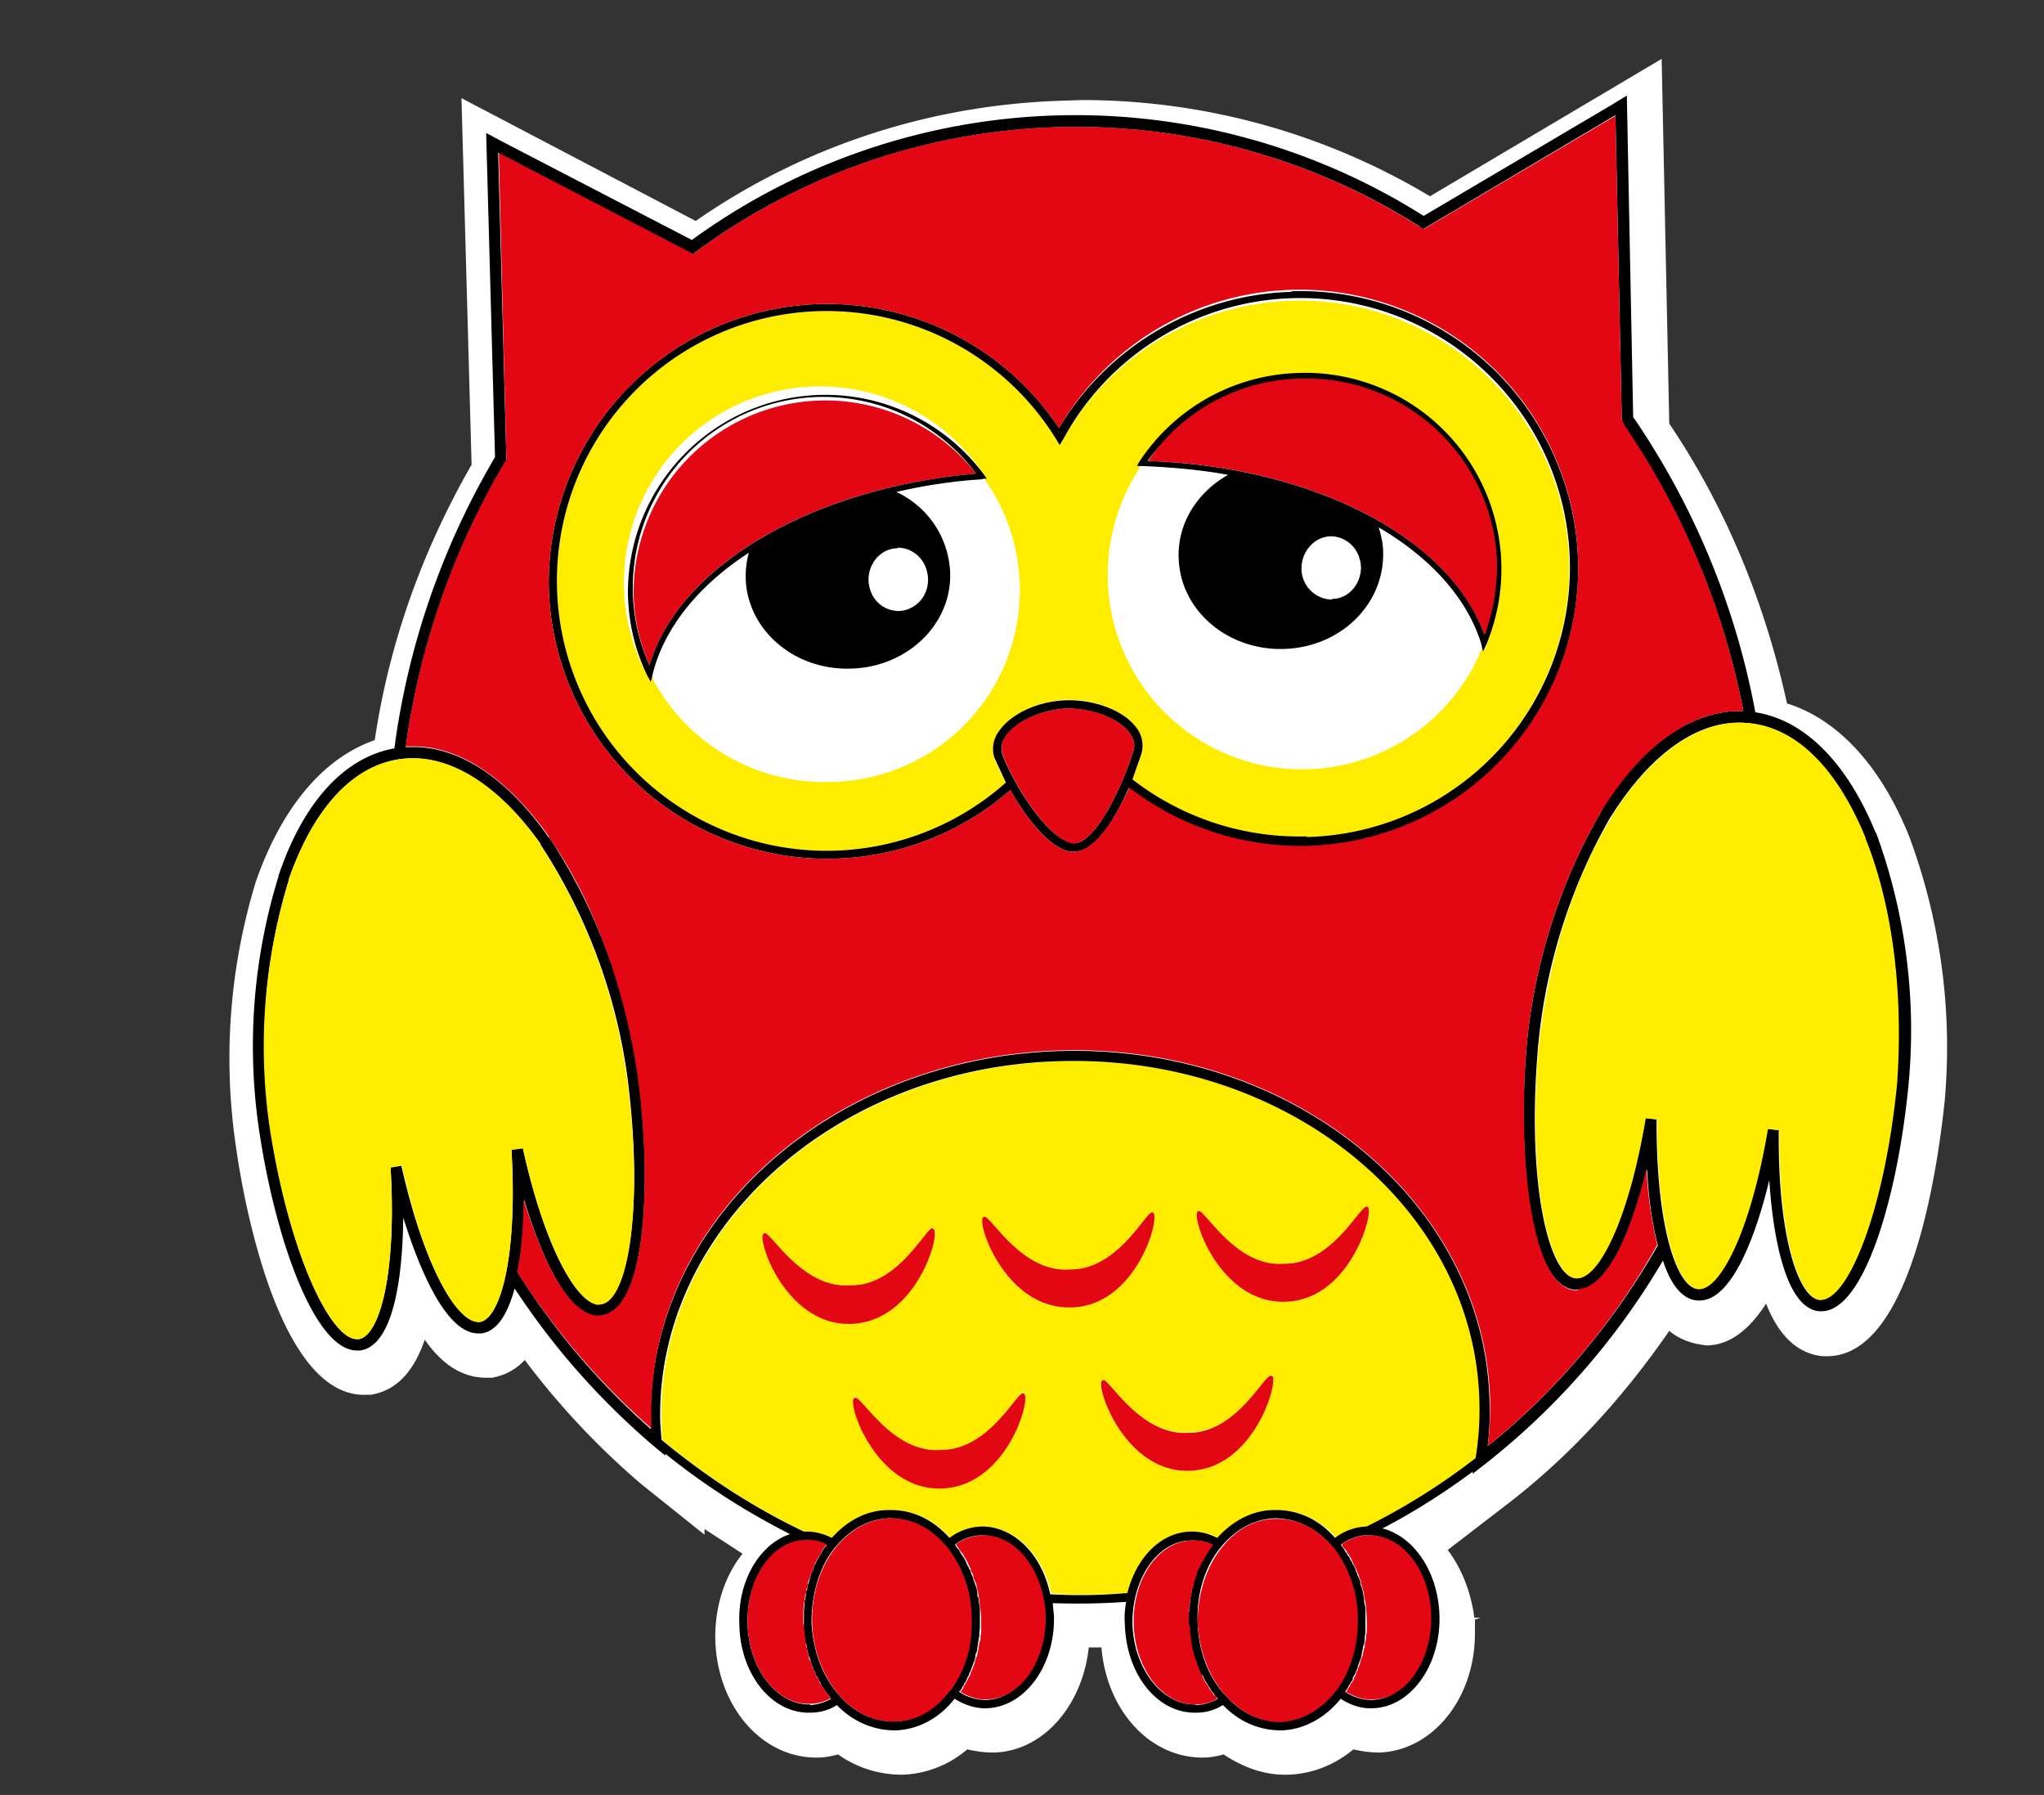
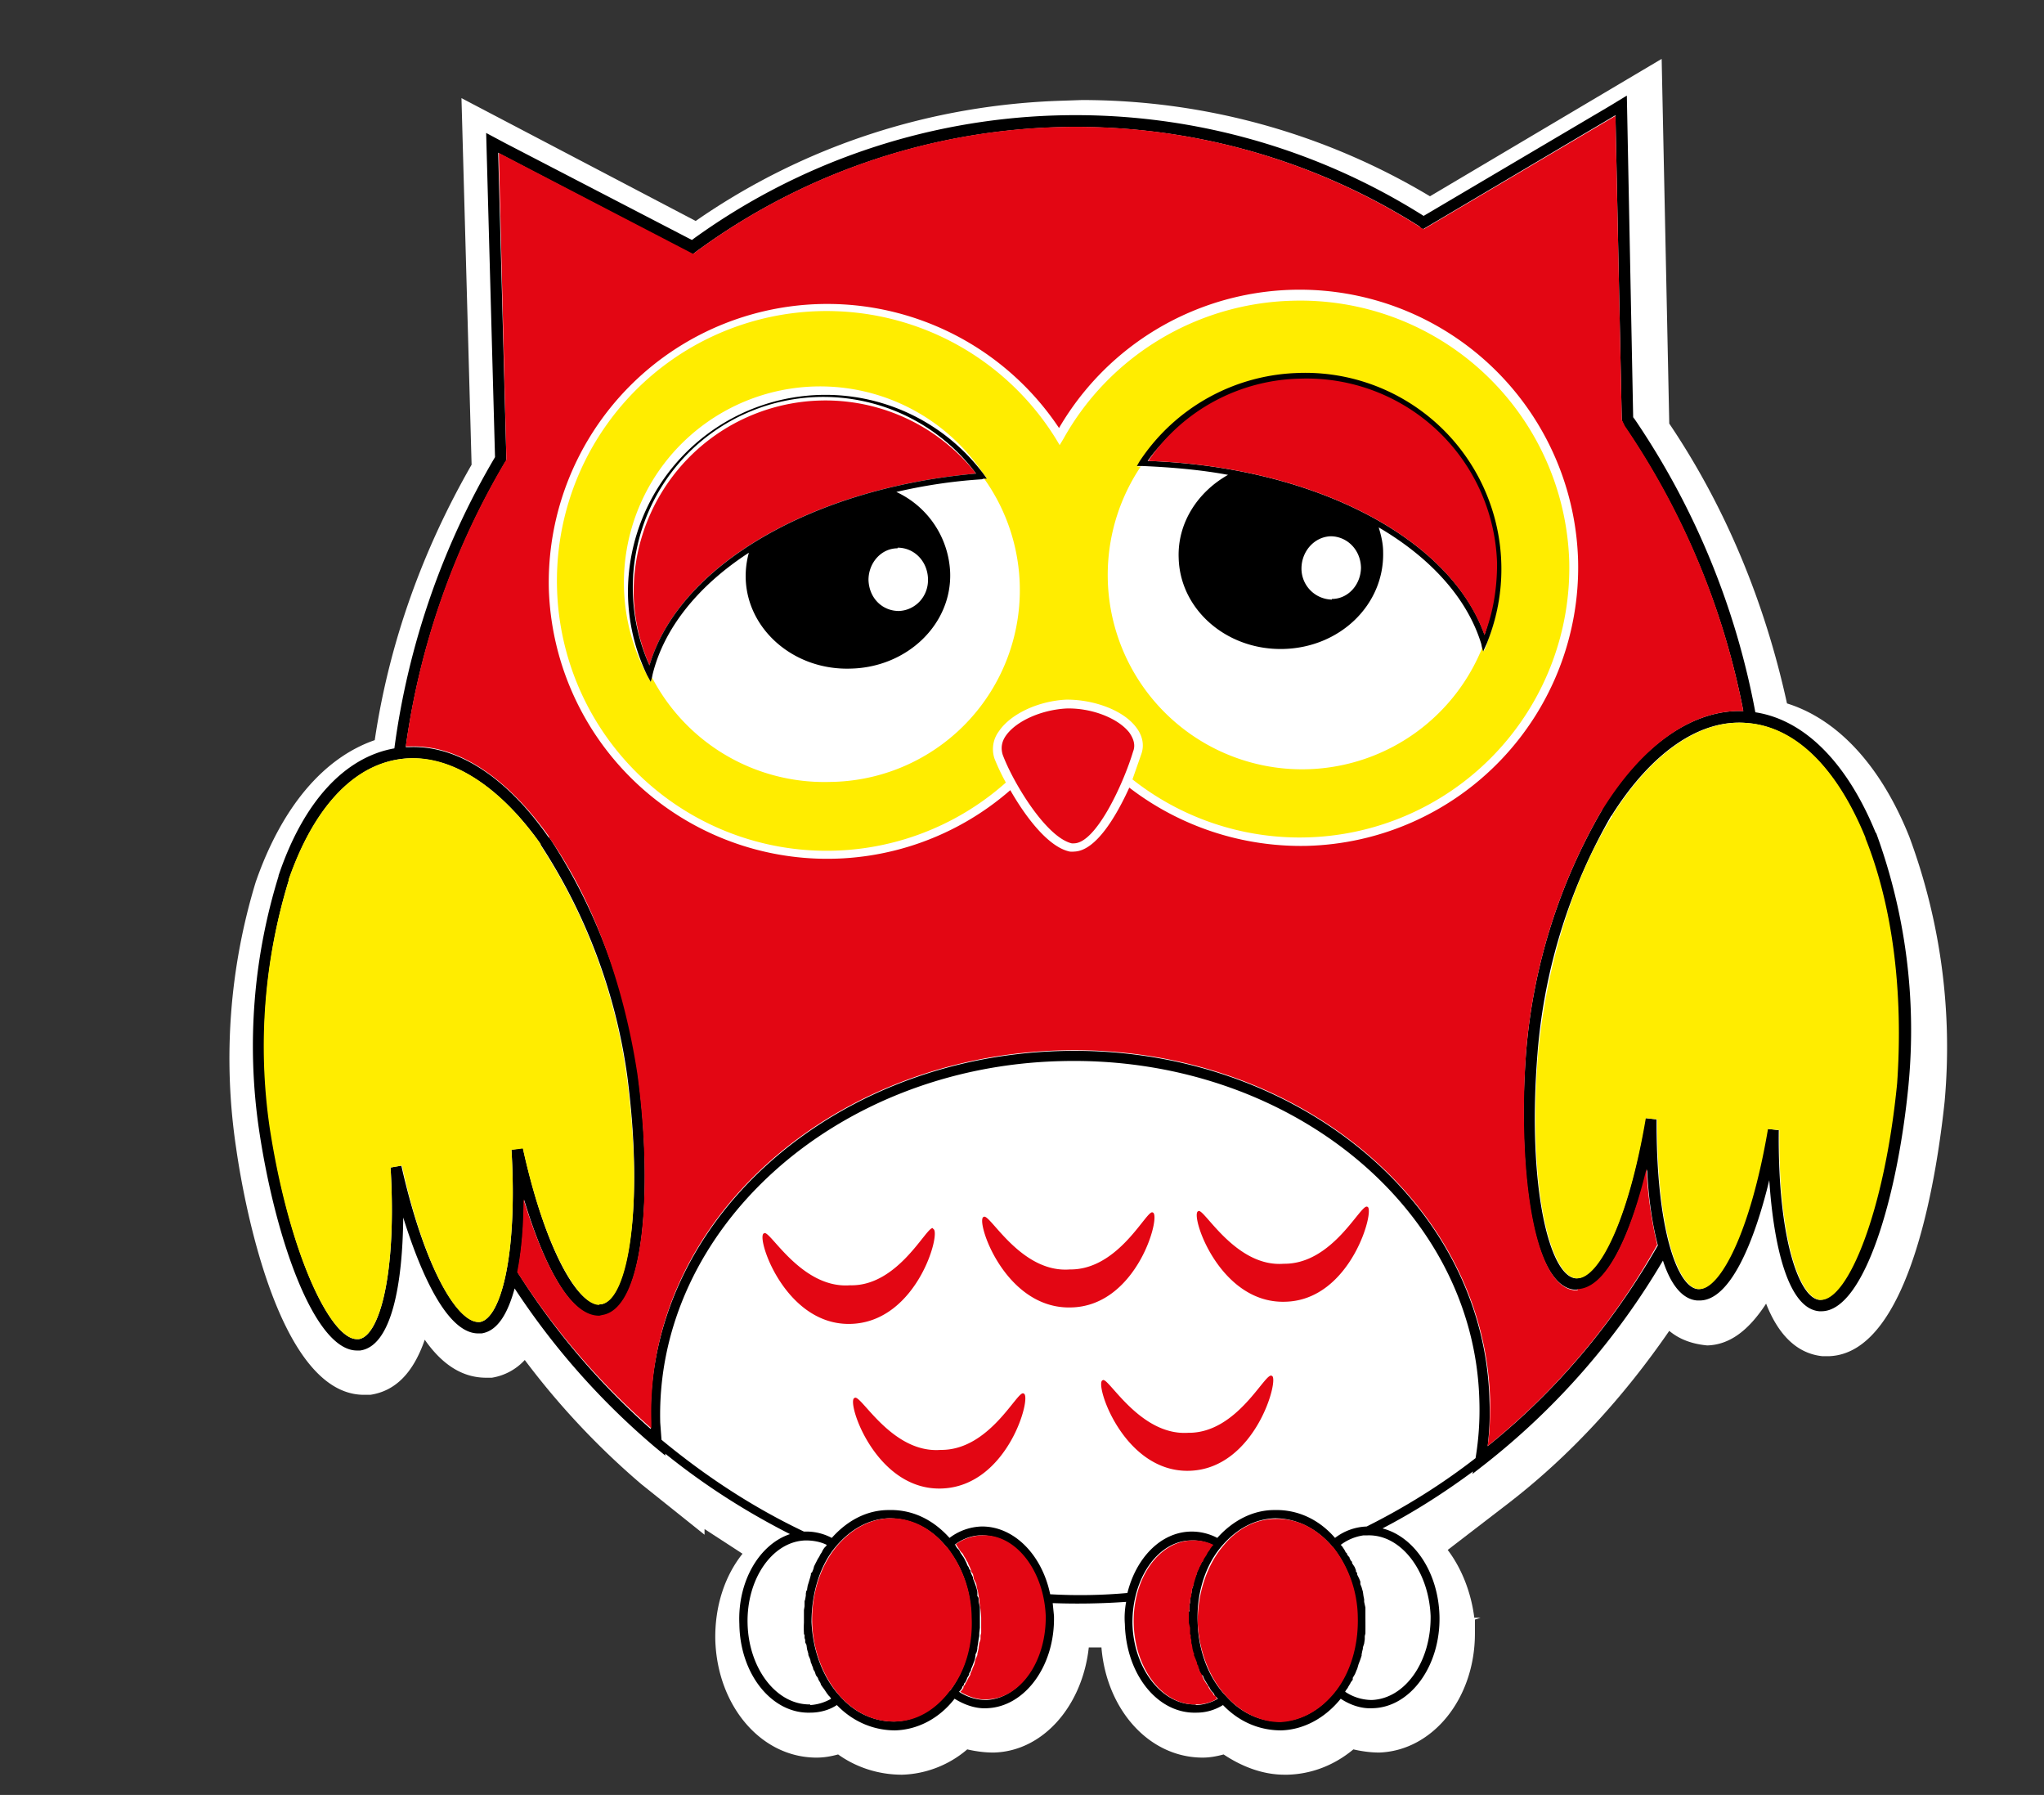
<svg xmlns="http://www.w3.org/2000/svg" viewBox="0 0 32.29 28.35">
  <rect x="0" y="0" width="32.29" height="28.35" fill="#333333" stroke="none" />
  <defs />
  <switch>
    <g>
      <path fill="#FFF" d="M30.16 13.21c-.45-1.12-1.13-1.85-1.93-2.1-.35-1.6-.97-3.1-1.86-4.42L26.25.93 22.59 3.1c-1.67-1-3.57-1.52-5.5-1.52l-.29.01c-2.07.06-4.08.7-5.81 1.9l-3.7-1.94.16 5.79c-.77 1.34-1.3 2.8-1.53 4.35-.81.28-1.47 1.06-1.88 2.24a9.54 9.54 0 00-.31 4.2c.13.92.69 3.9 2.02 3.9h.1c.4-.06.68-.35.86-.87.28.4.6.6.97.6h.09a.9.9 0 00.52-.28 12.2 12.2 0 001.84 1.96l1 .8v-.09l.6.39c-.28.35-.44.83-.43 1.36.03 1.04.72 1.86 1.6 1.86.12 0 .23-.02.34-.05.28.2.63.32 1.01.32.37-.01.74-.15 1.03-.4.13.03.27.05.41.05h.01c.78-.02 1.4-.74 1.5-1.66h.2c.08.98.75 1.74 1.6 1.74.11 0 .22-.02.33-.05.3.2.63.32.96.32h.05c.38-.01.74-.15 1.04-.4.13.03.27.05.41.05.84-.03 1.51-.85 1.51-1.88v-.06-.16l.09-.03h-.1c-.05-.4-.2-.78-.42-1.07l.95-.73c1-.77 1.84-1.7 2.55-2.73.18.15.39.21.6.23.35-.01.65-.23.93-.66.2.51.5.79.89.83h.1c1.33-.04 1.73-3.08 1.83-4.02a9.55 9.55 0 00-.56-4.19z" />
-       <path fill="none" d="M21.56 25.3a.75.75 0 01.02.09 1 1 0 00-.02-.09zM21.79 8.33c.04.13.06.26.07.4.02.81-.69 1.5-1.58 1.52-.9.02-1.63-.62-1.66-1.44-.01-.55.3-1.04.79-1.3a9.4 9.4 0 00-1.36-.15h-.03a3.06 3.06 0 002.68 4.66 3.07 3.07 0 002.72-1.8l-.01-.05a3.36 3.36 0 00-1.62-1.84z" />
      <ellipse cx="21.03" cy="8.97" fill="none" rx=".5" ry=".47" transform="scale(-1) rotate(88.49 9.2 -21.59)" />
      <path fill="none" d="M15.51 7.56c-.47.04-.92.1-1.35.2.5.25.84.72.85 1.28.02.82-.68 1.5-1.57 1.52-.9.02-1.64-.62-1.66-1.44 0-.13.01-.27.05-.4a3.35 3.35 0 00-1.52 1.93l-.01.05a3.07 3.07 0 105.24-3.14h-.03z" />
      <ellipse cx="14.19" cy="9.15" fill="none" rx=".47" ry=".5" transform="scale(-1) rotate(-1.55 -677.82 1050.88)" />
      <path fill="#FFED00" d="M20.41 4.75c-1.5.04-2.88.87-3.61 2.18l-.06.1-.06-.1A4.26 4.26 0 008.8 9.3a4.26 4.26 0 007.09 3.06 3.32 3.32 0 01-.18-.38.47.47 0 01.07-.43c.19-.28.63-.48 1.07-.5.44 0 .9.17 1.1.44.1.13.13.28.08.42l-.14.4a4.26 4.26 0 006.9-3.44 4.25 4.25 0 00-4.38-4.12zm-7.3 7.6a3.07 3.07 0 01-2.81-1.65l-.02.07-.06-.11a3.1 3.1 0 015.32-3.17l.05.06h-.05a3.03 3.03 0 01-2.43 4.8zm10.38-2.17l-.05.11-.02-.07a3.07 3.07 0 11-5.4-2.85h-.05L18 7.3a3.11 3.11 0 015.48 2.88z" />
-       <path d="M20.4 4.61c-1.5.04-2.9.86-3.67 2.15A4.4 4.4 0 008.67 9.3a4.4 4.4 0 007.29 3.18c.24.42.6.9.94.97a.3.3 0 00.07 0c.34 0 .66-.54.86-1a4.4 4.4 0 007.1-3.58A4.39 4.39 0 0020.4 4.6zm-3.43 8.7a.2.2 0 01-.04 0c-.41-.08-.93-.96-1.09-1.38a.32.32 0 01.05-.3c.16-.24.57-.42.96-.44.4 0 .81.15.99.38.07.1.1.2.06.3-.15.5-.58 1.44-.93 1.45zm3.67-.1a4.3 4.3 0 01-2.75-.9l.14-.4a.46.46 0 00-.08-.42c-.2-.27-.66-.44-1.1-.43-.44.01-.88.21-1.07.49a.46.46 0 00-.07.42l.18.39A4.26 4.26 0 018.8 9.3a4.26 4.26 0 017.88-2.37l.06.1.06-.1a4.26 4.26 0 018 1.94 4.26 4.26 0 01-4.16 4.35z" />
-       <path fill="#FFED00" d="M16.77 16.76c-3.57.1-6.4 2.65-6.32 5.71l.01.27c.7.58 1.45 1.07 2.25 1.45h.02c.14 0 .29.03.42.1.25-.28.56-.44.9-.44.35-.01.7.14.96.44a.89.89 0 01.5-.18c.52-.01.96.44 1.1 1.06a9.18 9.18 0 001.21-.01c.14-.56.53-.96 1-.97.15 0 .3.03.43.1.24-.28.56-.43.9-.44.35-.01.7.14.96.44.15-.1.32-.17.5-.18.6-.3 1.17-.66 1.71-1.08a5 5 0 00.06-.9c-.08-3.06-3.05-5.47-6.61-5.37zm-4.7 2.72c.08-.07.58.88 1.36.82.77.02 1.22-.96 1.31-.9.14.03-.24 1.48-1.3 1.5-1.05.04-1.5-1.4-1.37-1.42zm2.8 4.02c-1.05.04-1.5-1.4-1.37-1.43.08-.06.58.89 1.36.83.78.02 1.22-.96 1.31-.9.14.03-.24 1.48-1.3 1.5zm2.05-2.85c-1.06.03-1.52-1.4-1.38-1.43.09-.07.58.89 1.36.83.78.01 1.22-.96 1.31-.9.14.03-.24 1.48-1.3 1.5zm1.87 2.58c-1.05.03-1.51-1.4-1.37-1.43.08-.07.58.88 1.35.82.78.02 1.23-.96 1.32-.9.13.03-.25 1.48-1.3 1.51zm1.51-2.67c-1.05.03-1.51-1.4-1.37-1.43.08-.07.58.89 1.35.83.78.01 1.23-.96 1.32-.9.13.02-.25 1.48-1.3 1.5z" />
      <path d="M29.63 13.15c-.45-1.1-1.12-1.78-1.9-1.9a12.2 12.2 0 00-1.9-4.62l-.03-.04-.1-5.08-.28.17-2.93 1.73a10.3 10.3 0 00-11.56.38L7.98 2.26l-.3-.16.14 5.12a12.21 12.21 0 00-1.59 4.6c-.79.14-1.44.85-1.83 2.01v.01a9.08 9.08 0 00-.31 3.99c.26 1.76.89 3.52 1.56 3.5h.04c.5-.07.67-1.06.68-2.1.3.96.72 1.85 1.2 1.83h.04c.25-.04.41-.31.52-.71.61.93 1.35 1.77 2.21 2.5l.17.14v-.03c.62.5 1.28.92 1.97 1.27-.48.16-.83.74-.8 1.42.01.8.52 1.42 1.12 1.4.15 0 .3-.04.42-.12.26.27.59.4.92.4.36-.01.7-.19.94-.5.16.1.34.16.51.15.6-.02 1.08-.67 1.06-1.46l-.02-.2a10.85 10.85 0 001.16-.02c-.02.11-.03.23-.02.35.02.8.52 1.42 1.13 1.4.15 0 .29-.04.42-.12.26.27.58.4.92.4.35-.01.69-.19.94-.5.15.1.33.16.5.15.6-.01 1.08-.67 1.06-1.46-.02-.69-.4-1.25-.9-1.38.5-.26.97-.56 1.43-.9l-.01.04.18-.14c1.14-.89 2.1-1.99 2.83-3.23.12.37.3.61.54.63h.04c.48 0 .86-.91 1.1-1.9.07 1.05.3 2.03.79 2.07h.04c.67-.01 1.2-1.81 1.37-3.58a9.06 9.06 0 00-.51-3.97zM7.58 20.88h-.02c-.33 0-.85-.83-1.22-2.47l-.17.03c.1 1.7-.18 2.66-.5 2.71h-.03c-.41.01-1.07-1.33-1.37-3.35a8.9 8.9 0 01.29-3.89v-.01c.39-1.13 1.01-1.8 1.76-1.91.74-.1 1.54.38 2.22 1.34v.01A8.9 8.9 0 019.91 17c.27 2.08 0 3.54-.42 3.6h-.02c-.33.02-.85-.83-1.21-2.47l-.18.03c.1 1.7-.18 2.67-.5 2.72zm5.22 6.04c-.53.01-.97-.56-.99-1.27-.02-.72.4-1.31.92-1.32.11 0 .23.02.33.07l-.01.02a.24.24 0 00-.03.03l-.02.03-.02.04-.02.03-.02.04-.02.03-.02.04a2.26 2.26 0 00-.04.08l-.01.04-.02.05-.02.02v.02l-.01.04-.03.1-.01.03-.01.06v.02h-.01a.5.5 0 00-.01.05v.03l-.01.06-.01.03v.08l-.01.06v.2a1.3 1.3 0 000 .16v.02l.01.01v.05l.01.03v.04l.02.04.01.07.02.07h.02-.02v.02l.03.07.01.05.01.02.01.03.01.02.01.04.02.03.01.03.01.03.03.04.01.03.03.05.01.03.02.03.03.04.02.03.02-.01-.02.01.02.03.03.04.02.02.02.03a.75.75 0 01-.33.1zM15 26.7c-.23.3-.54.48-.87.49-.32 0-.62-.13-.86-.4-.27-.29-.43-.72-.45-1.17 0-.45.13-.9.39-1.2.23-.27.52-.43.83-.44.34 0 .66.15.9.44.25.3.4.7.4 1.13.02.43-.1.84-.33 1.15zm.58.15a.77.77 0 01-.43-.13l.02-.02.03-.04v-.02c.02-.01.03-.03.03-.05l.02-.02.02-.04.01-.03.03-.05v-.02l.03-.05v-.02a.46.46 0 00.03-.07l.03-.08.01-.06v-.02l.02-.04.01-.05v-.02l.01-.06.01-.07.01-.05v-.05l.01-.08v-.16-.17l-.02-.08v-.04c0-.01 0-.03-.02-.05v-.07a1.01 1.01 0 00-.05-.16l-.02-.05v-.02l-.02-.04-.02-.05v-.02c-.02-.01-.02-.03-.03-.05l-.02-.03-.01-.03-.02-.04-.02-.04a.32.32 0 00-.02-.03l-.02-.03-.02-.03-.02-.04-.03-.03-.02-.03s0-.02-.02-.02c.13-.1.28-.15.42-.15.53-.01.97.56 1 1.27.02.72-.4 1.31-.92 1.33zm3.3.07c-.52.01-.97-.56-.99-1.27-.01-.72.4-1.31.92-1.32a.7.7 0 01.34.07l-.02.02a.4.4 0 00-.02.03l-.02.03a.16.16 0 00-.03.04l-.02.03-.02.04-.01.03-.02.04-.02.03-.02.05-.02.04-.02.05-.01.02v.02l-.02.04-.03.1v.03l-.02.06v.02l-.01.05-.01.03a.5.5 0 00-.01.06v.05l-.01.04v.03a.48.48 0 000 .06l-.01.02v.33l.01.02v.01l.01.05v.03l.01.04v.04l.02.07.02.07h.03-.03v.02l.03.07c0 .03.01.04.02.05a.66.66 0 00.02.07l.02.04.01.03.02.04v.02H19l.02.05.01.02.03.05.02.03s0 .02.02.03l.02.04.02.03.03.03.02.04.02.02.03.03a.74.74 0 01-.34.1zm2.22-.22c-.23.3-.54.48-.88.49-.31 0-.61-.13-.85-.4-.28-.29-.44-.72-.45-1.17-.02-.45.12-.9.38-1.2.23-.27.52-.43.84-.44.33 0 .65.15.9.44.25.3.39.7.4 1.13.01.43-.11.84-.34 1.15zm1.5-1.18c.01.72-.4 1.31-.93 1.33a.76.76 0 01-.42-.13l.01-.02.03-.04.01-.02.03-.05.01-.02.03-.04v-.03l.03-.05.01-.02.02-.05.01-.02.02-.07.03-.08.02-.06v-.02l.01-.05.01-.04v-.02l.02-.06.01-.07v-.05l.01-.04a15.43 15.43 0 000-.25v-.16l-.02-.09v-.04l-.01-.05-.01-.07-.02-.07-.02-.05v-.04l-.02-.05-.01-.02-.02-.04c0-.02 0-.03-.02-.05a.1.1 0 000-.02l-.02-.05-.02-.03-.02-.03c0-.01 0-.03-.02-.04l-.02-.04s0-.02-.02-.03a.23.23 0 00-.02-.03c0-.01 0-.02-.02-.03l-.02-.04-.02-.03-.02-.03-.02-.02a.78.78 0 01.36-.15h.06c.53-.02.97.56 1 1.27zm.71-2.49c-.54.42-1.12.78-1.72 1.08a.87.87 0 00-.5.18c-.26-.3-.6-.45-.96-.44-.33 0-.65.16-.9.44a.87.87 0 00-.42-.1c-.47.01-.86.41-1 .97a8.33 8.33 0 01-1.22.02c-.13-.63-.58-1.08-1.09-1.07a.88.88 0 00-.5.18c-.27-.3-.6-.45-.96-.44-.34 0-.65.16-.9.44a.86.86 0 00-.43-.1h-.01c-.8-.38-1.55-.87-2.25-1.45l-.02-.27c-.08-3.05 2.76-5.62 6.32-5.71 3.57-.1 6.54 2.3 6.62 5.36.01.3-.01.61-.06.91zm.19-.18c.03-.24.04-.48.03-.73-.08-3.15-3.12-5.62-6.77-5.52-3.66.1-6.56 2.73-6.48 5.88v.09a11.42 11.42 0 01-2.1-2.47c.06-.34.1-.74.1-1.15.29.97.72 1.86 1.19 1.84h.04c.68-.1.8-2.03.57-3.81a9.08 9.08 0 00-1.4-3.75h-.01c-.66-.95-1.44-1.46-2.2-1.43h-.06c.22-1.6.76-3.13 1.57-4.5l.02-.03-.13-4.86.01.01 3.06 1.6.05-.04a10.14 10.14 0 0111.44-.4v.01l.05.03 3.04-1.8.1 4.82.04.09a12 12 0 011.88 4.5h-.1c-.76.02-1.52.57-2.13 1.54v.02a9.07 9.07 0 00-1.2 3.81c-.14 1.79.08 3.72.77 3.77h.04c.47 0 .85-.91 1.1-1.9.02.44.08.86.17 1.2-.7 1.22-1.6 2.3-2.7 3.18zm6.46-5.74c-.2 2.04-.78 3.41-1.2 3.42h-.02c-.32-.03-.66-.98-.64-2.68l-.18-.02c-.28 1.65-.76 2.52-1.08 2.53h-.02c-.33-.03-.66-.98-.65-2.68l-.18-.02c-.27 1.65-.75 2.52-1.08 2.53h-.02c-.42-.04-.77-1.48-.6-3.57a8.92 8.92 0 011.16-3.73l.01-.01c.63-1 1.4-1.53 2.14-1.46.75.06 1.41.7 1.86 1.81v.01c.43 1.07.6 2.44.5 3.87z" />
      <path fill="#FFED00" d="M9.47 20.6h.03c.42-.06.68-1.52.4-3.6a8.9 8.9 0 00-1.36-3.65v-.02c-.68-.96-1.48-1.45-2.22-1.34-.75.1-1.37.78-1.76 1.9v.02a8.9 8.9 0 00-.3 3.9c.31 2.01.97 3.35 1.38 3.34h.03c.32-.05.6-1.01.5-2.71l.18-.03c.36 1.64.88 2.48 1.21 2.47h.02c.32-.05.6-1.01.5-2.72l.18-.02c.36 1.63.89 2.48 1.21 2.47zM29.47 13.23c-.45-1.1-1.1-1.75-1.86-1.81-.74-.07-1.51.46-2.14 1.46v.01c-.61.97-1.03 2.3-1.17 3.73-.17 2.09.18 3.53.6 3.57h.02c.33 0 .8-.88 1.08-2.53l.18.02c-.01 1.7.32 2.65.65 2.68h.02c.32 0 .8-.88 1.08-2.53l.18.02c-.02 1.7.32 2.65.64 2.68h.02c.42 0 1-1.38 1.2-3.42.1-1.43-.07-2.8-.5-3.87z" />
      <path d="M20.54 5.89A3.11 3.11 0 0018 7.29l-.04.07h.08c.47.02.93.06 1.36.14-.48.27-.8.76-.78 1.31.02.82.76 1.46 1.65 1.44.9-.02 1.6-.7 1.58-1.53 0-.13-.03-.26-.07-.39.82.48 1.4 1.12 1.62 1.84l.01.05.02.07.05-.11a3.1 3.1 0 00-2.96-4.29zm.5 3.58a.49.49 0 01-.48-.49c0-.27.2-.5.46-.51.25 0 .47.2.48.49 0 .27-.2.5-.46.5zm2.41.55c-.55-1.53-2.7-2.65-5.32-2.74a3.03 3.03 0 015.32 2.75z" />
      <path fill="#E30613" d="M24.93 20.38h-.05c-.68-.06-.9-2-.77-3.78a9.06 9.06 0 011.2-3.81l.01-.01c.61-.98 1.36-1.53 2.12-1.55h.1a12 12 0 00-1.87-4.5l-.05-.1-.1-4.8-3.03 1.79-.04-.02-.01-.01a10.12 10.12 0 00-11.45.39l-.04.03-3.06-1.59h-.01L8 7.26l-.02.03a12.02 12.02 0 00-1.57 4.5h.06c.76-.03 1.53.48 2.2 1.42v.01c.68.96 1.18 2.3 1.4 3.75.24 1.77.12 3.7-.56 3.8l-.04.01c-.48.01-.9-.87-1.2-1.84 0 .4-.03.81-.1 1.15.59.92 1.3 1.75 2.12 2.47v-.1c-.1-3.14 2.81-5.77 6.47-5.87 3.65-.1 6.69 2.37 6.78 5.52 0 .24 0 .49-.04.73 1.09-.88 2-1.96 2.68-3.18a6.57 6.57 0 01-.17-1.2c-.24.99-.62 1.9-1.1 1.9zm-4.29-7.02a4.45 4.45 0 01-2.8-.92c-.21.46-.53 1-.87 1.01a.3.3 0 01-.07 0c-.34-.07-.7-.55-.94-.97A4.4 4.4 0 018.67 9.3a4.4 4.4 0 018.06-2.54 4.4 4.4 0 018.2 2.1 4.4 4.4 0 01-4.29 4.5z" />
      <path fill="#E30613" d="M17.84 11.57c-.18-.23-.6-.39-.99-.38-.4.02-.8.2-.96.43-.07.1-.08.2-.05.3.16.43.68 1.3 1.09 1.4a.2.2 0 00.04 0c.35-.01.78-.95.93-1.45.04-.1.01-.2-.06-.3zM20.28 19.96c-.77.06-1.27-.9-1.35-.83-.14.03.32 1.46 1.37 1.43 1.05-.02 1.43-1.48 1.3-1.5-.1-.06-.54.91-1.32.9zM18.21 19.15c-.09-.06-.53.91-1.31.9-.78.06-1.27-.9-1.36-.83-.14.03.32 1.46 1.38 1.43 1.05-.02 1.43-1.47 1.29-1.5zM14.74 19.4c-.09-.06-.54.92-1.31.9-.78.06-1.28-.9-1.36-.82-.14.03.32 1.46 1.37 1.43 1.06-.03 1.44-1.48 1.3-1.5zM18.77 22.63c-.77.05-1.27-.9-1.35-.83-.14.03.32 1.46 1.37 1.43s1.43-1.48 1.3-1.5c-.1-.07-.54.91-1.32.9zM14.86 22.9c-.78.06-1.27-.9-1.36-.82-.14.03.32 1.46 1.37 1.43 1.06-.03 1.44-1.48 1.3-1.5-.09-.07-.53.9-1.31.89zM19.18 26.78a.23.23 0 01-.02-.04.3.3 0 01-.03-.03l-.02-.03a.15.15 0 01-.02-.04l-.02-.03-.02-.03a.43.43 0 01-.03-.05l-.01-.02-.02-.05-.01-.02-.02-.03-.02-.04v-.03h-.01v-.03a.1.1 0 01-.02-.03v-.02a.41.41 0 01-.02-.05l-.03-.07v-.01l.02-.01h-.02l-.02-.07-.01-.07-.01-.03v-.01-.04l-.01-.03v-.05l-.01-.01v-.02-.08l-.02-.08v-.09-.07-.03h.01v-.09l.01-.04v-.02-.02a.5.5 0 01.02-.06v-.04l.01-.04v-.01-.02l.02-.05a.2.2 0 00.01-.04l.03-.1a.76.76 0 01.02-.06v-.01l.03-.06.01-.03.03-.05v-.03H19l.02-.05.02-.03.02-.03.02-.04.03-.04.01-.02.03-.04.02-.02a.7.7 0 00-.34-.07c-.52.01-.94.6-.92 1.32.02.72.47 1.29.99 1.27.12 0 .23-.03.33-.09l-.02-.02c0-.01 0-.02-.02-.03z" />
      <path d="M18.91 26.28v-.02.01z" />
      <path fill="#E30613" d="M18.91 26.28v-.02.01zM21.05 24.43c-.25-.3-.57-.45-.9-.44-.32 0-.61.16-.83.43-.26.31-.4.75-.4 1.2.02.45.18.88.46 1.18.24.26.54.4.85.4.34-.02.65-.2.88-.5.23-.3.35-.72.34-1.15a1.84 1.84 0 00-.4-1.13z" />
-       <path fill="#E30613" d="M21.56 24.25a.78.78 0 00-.36.14l.01.03.02.03.03.03.02.03c0 .02.01.03.02.03l.02.04.02.03.02.04a1.13 1.13 0 00.03.07l.02.03.02.05.01.02.02.05.01.03.01.03.02.05v.04l.02.04v.01l.02.07.01.07.01.05.01.04.01.08.01.17a2.96 2.96 0 010 .24l-.01.04v.06l-.02.07v.06l-.01.01a.5.5 0 01-.01.05l-.01.04v.02l-.03.07-.02.08-.03.07v.01l-.03.06v.02a.85.85 0 00-.03.05v.02l-.03.05a.1.1 0 01-.02.02l-.02.05-.02.02-.02.04-.02.02c.14.08.28.13.43.12.52-.01.93-.6.92-1.32-.02-.72-.46-1.29-1-1.27h-.05zM13.1 26.79l-.01-.01-.03-.04a.73.73 0 00-.02-.03h.02-.02l-.02-.03a.31.31 0 01-.03-.04l-.02-.03-.02-.03-.02-.05-.01-.02a.19.19 0 01-.03-.05l-.01-.02-.01-.03-.02-.04-.01-.03-.01-.03-.01-.03v-.01h-.01c0-.02 0-.03-.02-.05a.48.48 0 01-.02-.08v-.01l.02-.01h-.02a.45.45 0 01-.02-.07l-.02-.07v-.04l-.01-.04v-.03l-.01-.05v-.01-.02a1.6 1.6 0 01-.02-.17v-.08-.08-.02-.01l.01-.05v-.03-.04l.01-.02v-.02l.01-.06a.2.2 0 010-.03l.01-.01.01-.04v-.01-.02l.02-.05V25l.04-.1.01-.03v-.03l.02-.01.02-.06v-.03h.01l.02-.06.02-.02v-.01l.02-.04.02-.03.02-.03.02-.04.02-.04.02-.03.03-.03.01-.02a.7.7 0 00-.33-.07c-.53.01-.94.6-.92 1.32.02.72.46 1.29.99 1.27.11 0 .22-.03.33-.09l-.02-.02-.02-.02z" />
      <path fill="#E30613" d="M14.95 24.43c-.24-.3-.56-.46-.9-.45-.31.01-.6.17-.83.44-.26.31-.4.75-.39 1.2.01.45.18.88.45 1.18.24.26.54.4.86.39.33 0 .64-.18.87-.49.24-.3.36-.72.34-1.15a1.84 1.84 0 00-.4-1.13z" />
      <path fill="#E30613" d="M15.52 24.25a.74.74 0 00-.42.14l.02.03.02.03.02.03.02.03.03.03.02.04.02.03.02.04.02.03.01.03.02.04.02.05v.02l.03.04.01.05v.02l.02.04.02.04a.28.28 0 01.01.06l.02.07.01.07.01.05v.04a1.63 1.63 0 01.03.25v.24l-.01.04v.06a.4.4 0 01-.02.06l-.01.07v.01l-.01.05-.01.04v.02l-.03.07-.02.08-.03.07v.01l-.03.06v.02l-.03.05-.01.02-.02.04-.02.03c0 .02-.02.03-.03.05v.02l-.03.04-.02.02c.13.08.28.13.42.12.53-.01.94-.6.93-1.32-.03-.71-.47-1.29-1-1.27zM20.54 5.98c-.96.02-1.86.5-2.4 1.3 2.6.09 4.76 1.2 5.31 2.75.14-.36.2-.74.2-1.13a3.01 3.01 0 00-3.1-2.92zM15.42 7.48a3.03 3.03 0 00-5.41 1.91c.01.4.1.77.25 1.12.46-1.57 2.55-2.8 5.16-3.03z" />
      <path d="M11.83 8.73a1.4 1.4 0 00-.05.4c.02.81.76 1.46 1.66 1.43.89-.02 1.6-.7 1.57-1.52a1.47 1.47 0 00-.85-1.27c.43-.1.88-.17 1.35-.2l.03-.01h.05l-.05-.07a3.12 3.12 0 00-5.62 1.9c.01.45.11.87.3 1.27l.06.11.02-.07.01-.05c.18-.73.72-1.4 1.52-1.92zm2.35-.08c.26 0 .47.21.48.49s-.2.5-.46.51c-.26 0-.47-.2-.48-.49 0-.27.2-.5.46-.5zm-3.92 1.86a3.01 3.01 0 015.16-3.03c-2.6.23-4.7 1.46-5.16 3.03z" />
    </g>
  </switch>
</svg>